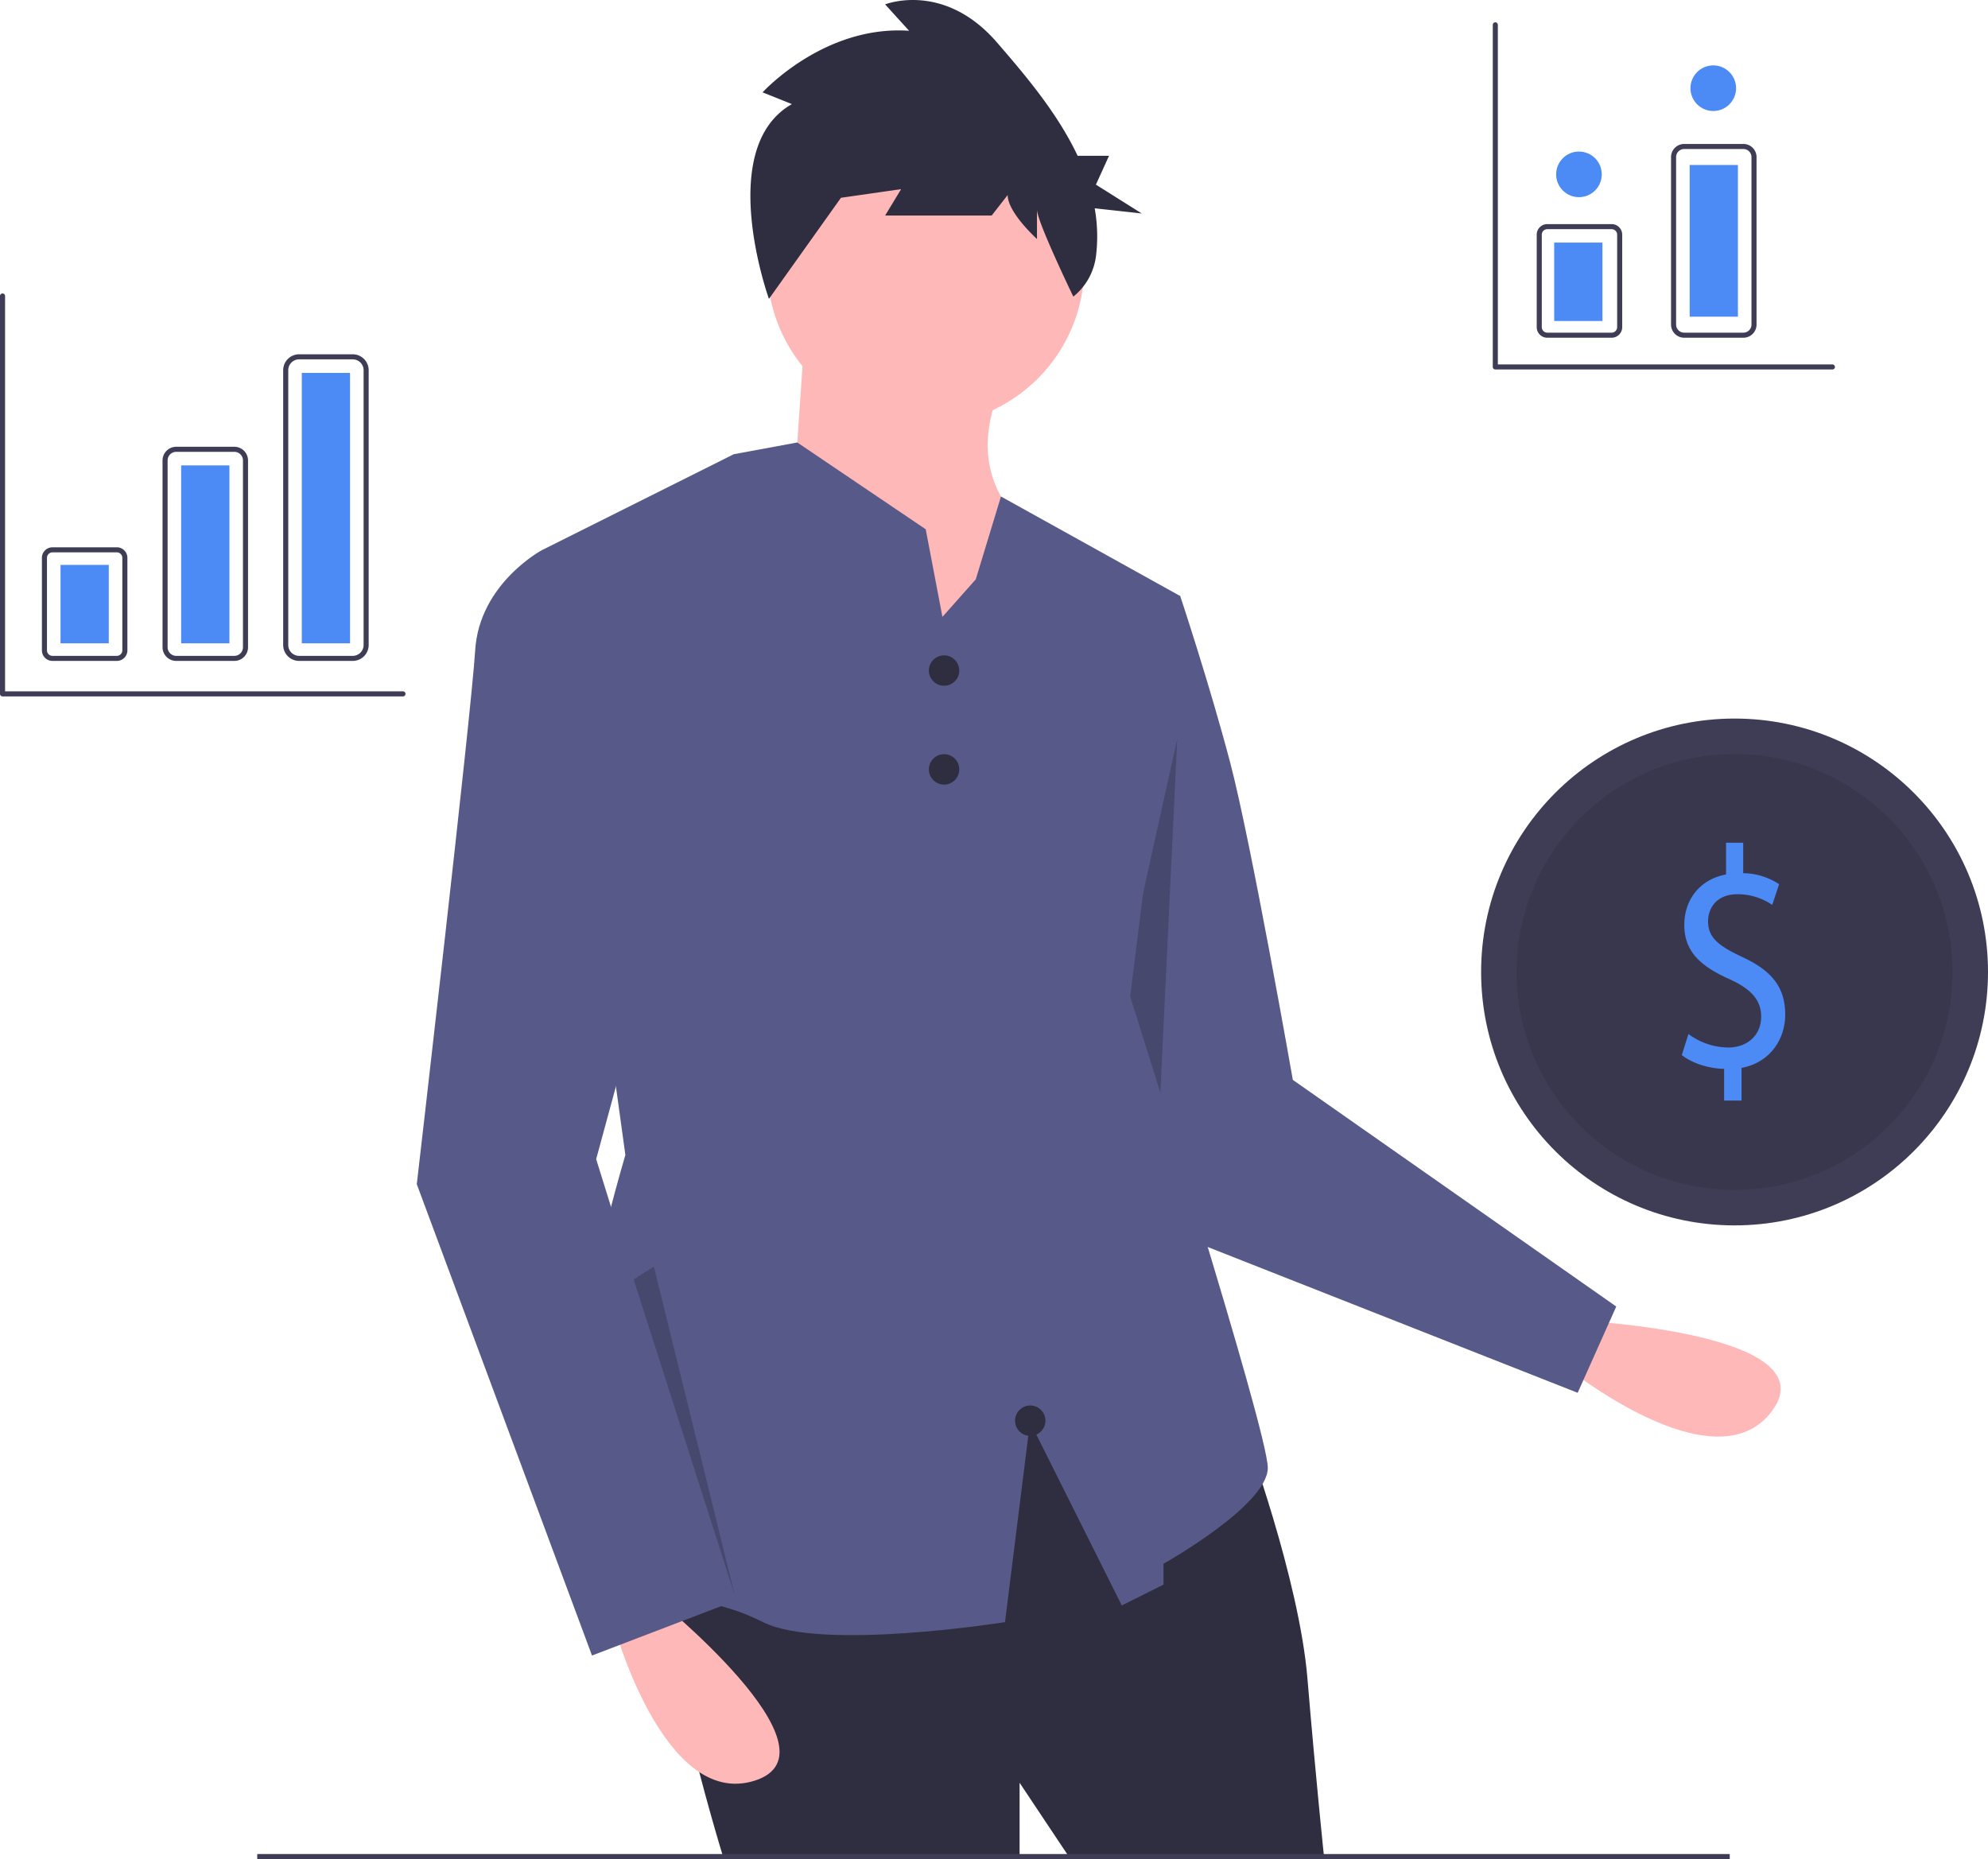
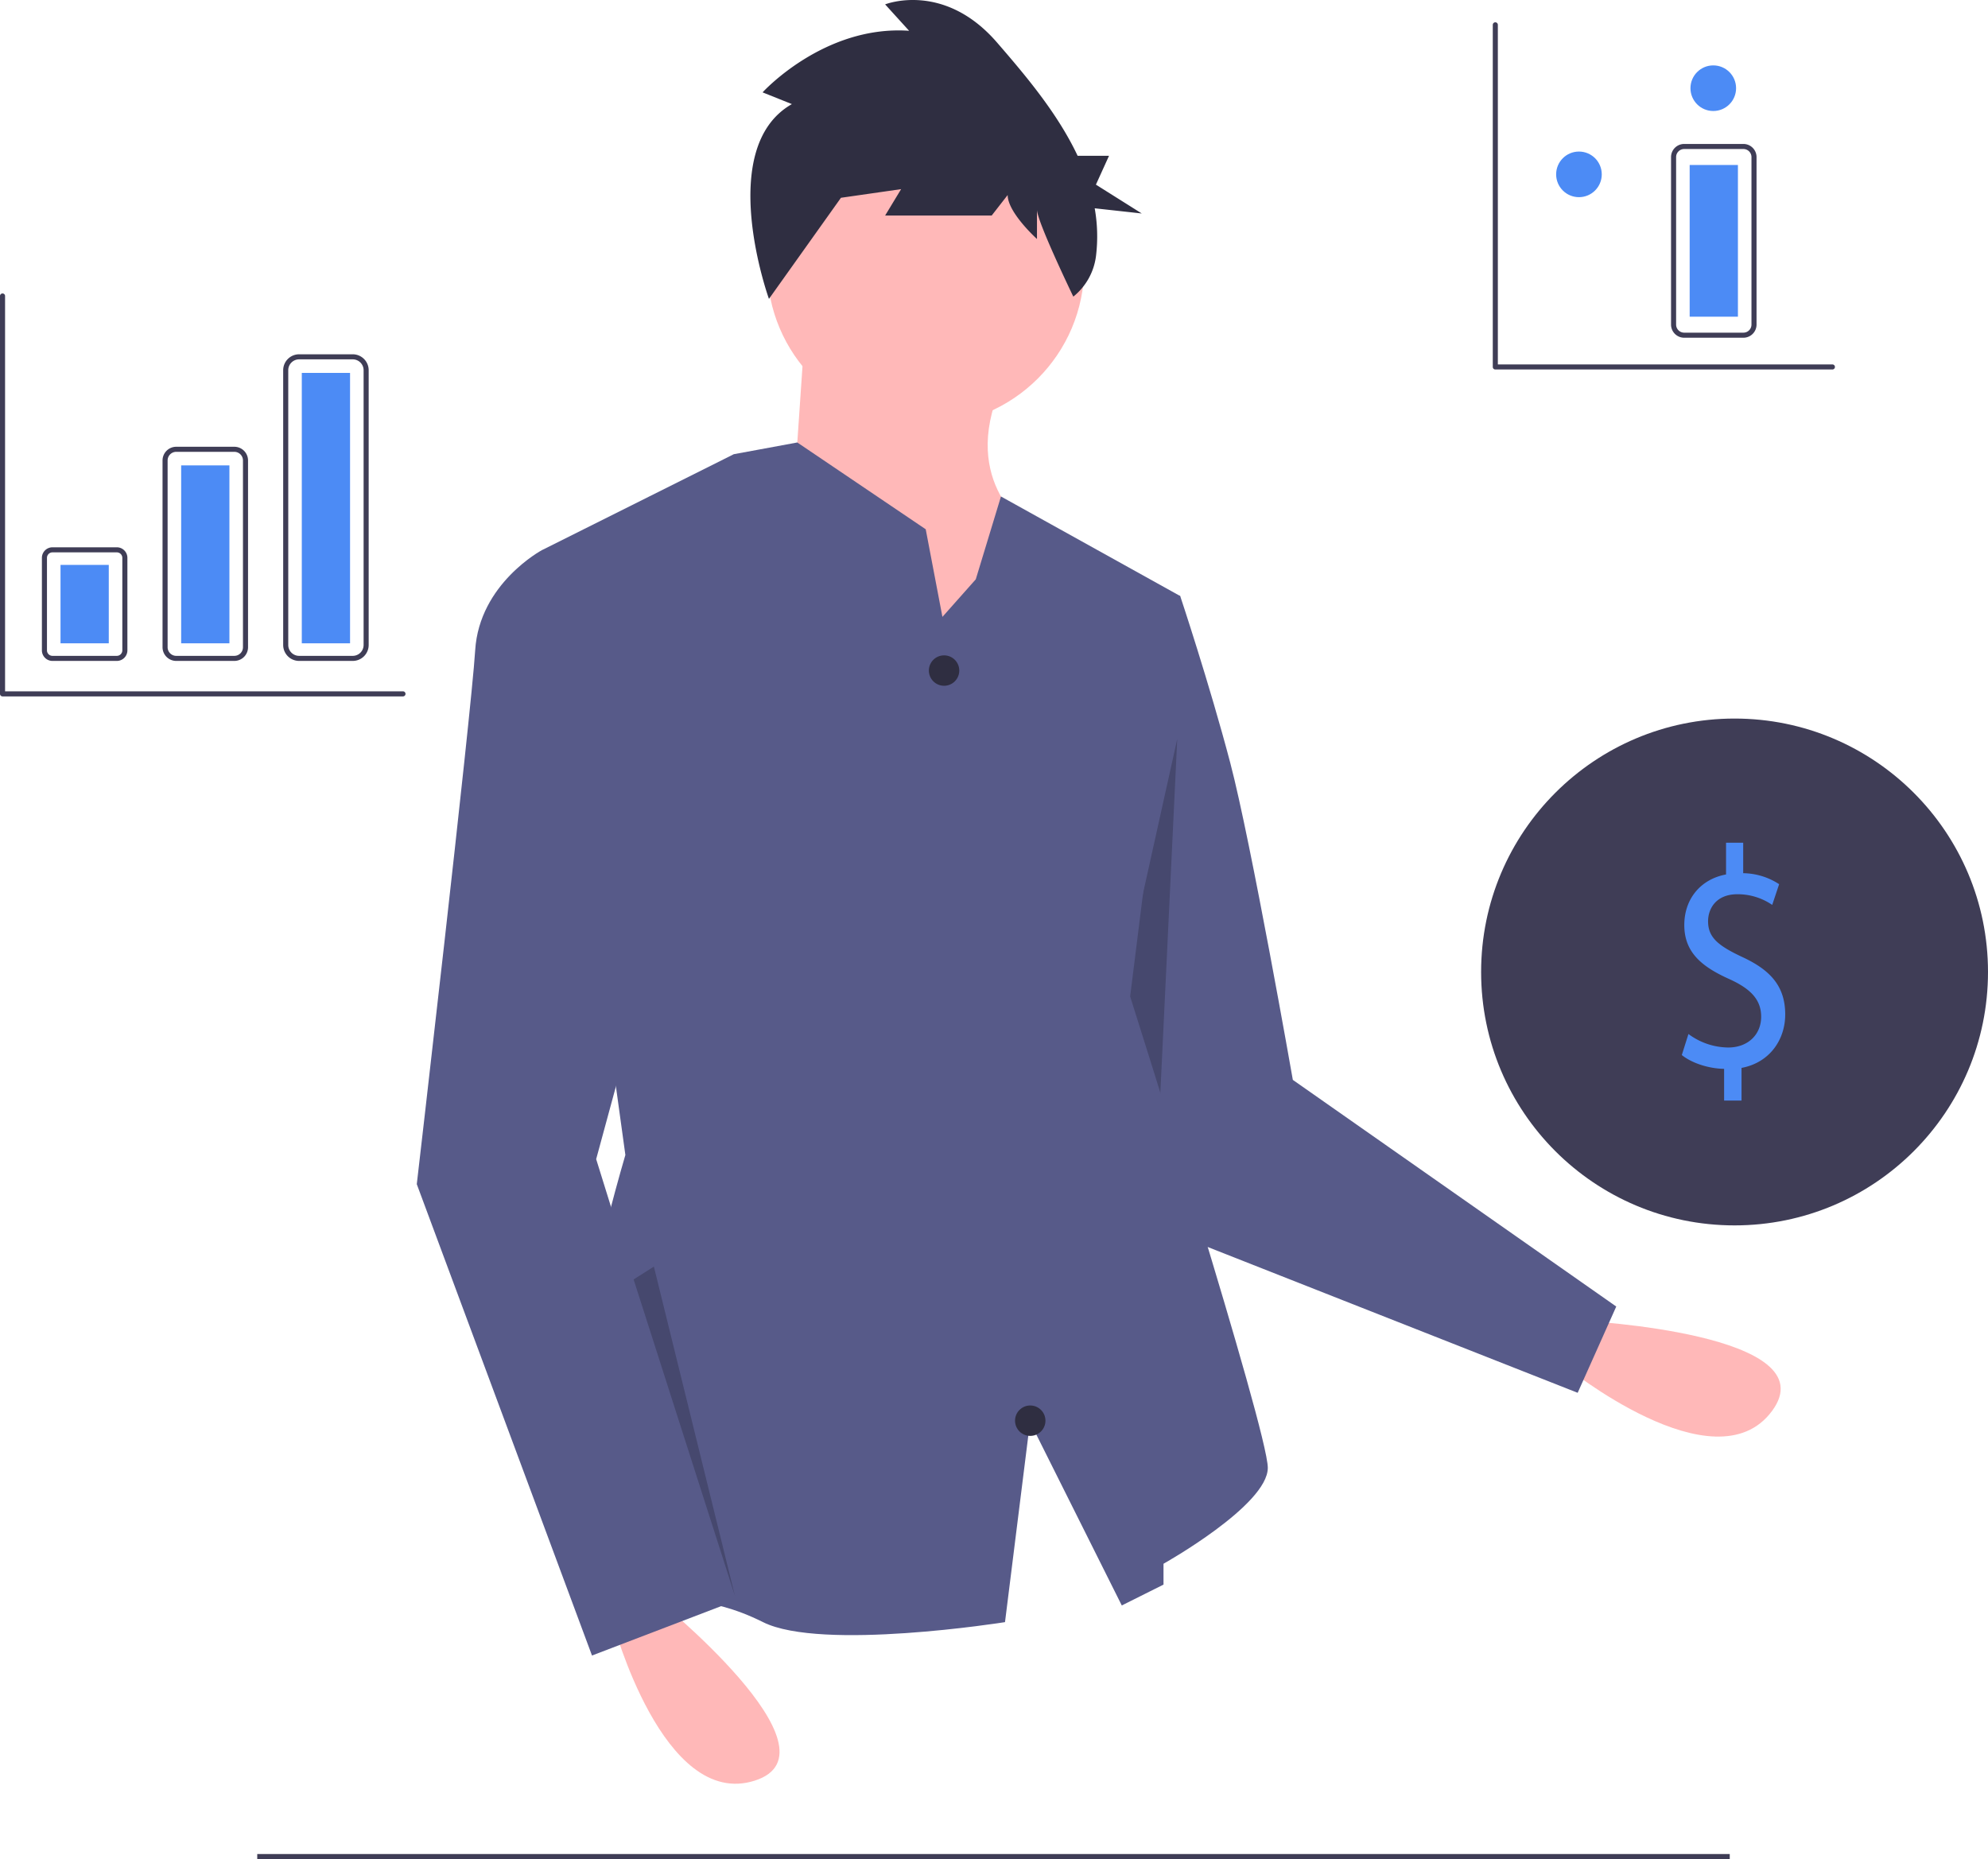
<svg xmlns="http://www.w3.org/2000/svg" id="aadec279-818b-408a-a9a2-133d1084e5d4" data-name="Layer 1" width="784.398" height="733.607" viewBox="0 0 784.398 733.607">
  <title>personal_finance</title>
  <path d="M832.546,604.415s97.041,5.017,74.438,35.565-81.995-17.92-81.995-17.92Z" transform="translate(-207.801 -83.197)" fill="#ffb8b8" />
  <path d="M653.717,313.448l19.752,4.938s11.522,34.566,19.752,65.84S717.911,509.323,717.911,509.323L845.521,598.756,830.301,632.803l-170-67L622.443,417.147Z" transform="translate(-207.801 -83.197)" fill="#575a89" />
  <polygon points="464.5 291.607 457.138 445.772 472.5 491.607 427.5 458.607 464.5 291.607" opacity="0.2" />
-   <path d="M698.982,648.411s21.398,57.61,24.69,97.114,6.584,70.778,6.584,70.778H629.85l-19.752-29.628V816.303H493.231S460.311,709.313,473.479,696.145s138.265-69.132,138.265-69.132Z" transform="translate(-207.801 -83.197)" fill="#2f2e41" />
  <rect x="101.5" y="731.607" width="581" height="2" fill="#3f3d56" />
  <circle cx="365.261" cy="105.155" r="62.548" fill="#ffb8b8" />
  <path d="M525.328,214.688l-4.938,72.424,62.548,83.946L614.213,292.05s-27.982-18.106-11.522-55.964Z" transform="translate(-207.801 -83.197)" fill="#ffb8b8" />
  <path d="M708.031,662.4c0,14.82-41.15,37.86-41.15,37.86v8.23l-16.46,8.23-36.21-72.42-9.87,79s-72.43,11.53-95.47,0c-23.05-11.52-34.57-6.58-67.49-18.1s13.17-166.25,13.17-166.25l-32.92-238.67,71.92-35.96,3.79-1.9,9.89-1.82,15.16-2.8,50.67,34.25,4.08,21.4,2.51,13.17,13.16-14.82,9.94-32.69,70.72,39.28-19.75,158.01S708.031,647.59,708.031,662.4Z" transform="translate(-207.801 -83.197)" fill="#575a89" />
-   <path d="M466.072,713.428s75.716,60.902,39.504,72.424-55.964-62.548-55.964-62.548Z" transform="translate(-207.801 -83.197)" fill="#ffb8b8" />
+   <path d="M466.072,713.428s75.716,60.902,39.504,72.424-55.964-62.548-55.964-62.548" transform="translate(-207.801 -83.197)" fill="#ffb8b8" />
  <path d="M438.09,303.572l-16.46-3.292s-24.69,13.168-26.336,39.504-23.044,210.689-23.044,210.689l69.132,185.999,55.964-21.398L443.028,540.597,484.178,389.164Z" transform="translate(-207.801 -83.197)" fill="#575a89" />
  <circle cx="372.5" cy="264.607" r="6" fill="#2f2e41" />
-   <circle cx="372.5" cy="303.607" r="6" fill="#2f2e41" />
  <circle cx="406.5" cy="560.607" r="6" fill="#2f2e41" />
  <path d="M520.254,124.274l-11.562-4.629S532.867,93.028,566.503,95.343L557.043,84.928s23.125-9.258,44.147,15.044c11.051,12.775,23.837,27.791,31.808,44.707h12.383l-5.168,11.379,18.088,11.379-18.566-2.044a63.589,63.589,0,0,1,.504,18.875,24.421,24.421,0,0,1-8.943,15.976h0S616.957,170.563,616.957,165.934v11.572s-11.562-10.415-11.562-17.358l-6.307,8.101H557.043l6.307-10.415L539.174,161.305l9.46-12.73-37.431,52.565S489.771,141.632,520.254,124.274Z" transform="translate(-207.801 -83.197)" fill="#2f2e41" />
  <circle cx="684.398" cy="383.545" r="100" fill="#3f3d56" />
-   <circle cx="684.398" cy="383.545" r="86" opacity="0.1" />
  <path d="M888.078,517.49V504.973c-6.327-.123-12.873-2.355-16.691-5.453l2.618-8.303a26.681,26.681,0,0,0,15.709,5.329c7.746,0,12.982-5.081,12.982-12.145,0-6.816-4.255-11.03-12.328-14.748-11.128-4.957-18-10.658-18-21.44,0-10.287,6.437-18.094,16.473-19.953V415.742h6.764v12.021a26.543,26.543,0,0,1,14.182,4.337l-2.728,8.18a24.107,24.107,0,0,0-13.746-4.214c-8.4,0-11.564,5.701-11.564,10.658,0,6.444,4.036,9.666,13.528,14.128,11.236,5.205,16.909,11.649,16.909,22.679,0,9.79-6,18.962-17.237,21.068v12.89Z" transform="translate(-207.801 -83.197)" fill="#4c8bf5" />
  <polygon points="250.005 504.87 290 629.803 258 499.803 250.005 504.87" opacity="0.2" />
  <path d="M253.894,344H228.508a4.178,4.178,0,0,1-4.173-4.173V303.334a4.178,4.178,0,0,1,4.173-4.173h25.387a4.178,4.178,0,0,1,4.173,4.173v36.493A4.178,4.178,0,0,1,253.894,344Zm-25.387-42.84a2.176,2.176,0,0,0-2.173,2.173v36.493A2.176,2.176,0,0,0,228.508,342h25.387a2.176,2.176,0,0,0,2.173-2.173V303.334a2.176,2.176,0,0,0-2.173-2.173Z" transform="translate(-207.801 -83.197)" fill="#3f3d56" />
  <path d="M300.264,344H277.338a5.41,5.41,0,0,1-5.404-5.404V264.897a5.41,5.41,0,0,1,5.404-5.404h22.926a5.41,5.41,0,0,1,5.404,5.404v73.699A5.41,5.41,0,0,1,300.264,344Zm-22.926-82.507a3.408,3.408,0,0,0-3.404,3.404v73.699A3.408,3.408,0,0,0,277.338,342h22.926a3.408,3.408,0,0,0,3.404-3.404V264.897a3.408,3.408,0,0,0-3.404-3.404Z" transform="translate(-207.801 -83.197)" fill="#3f3d56" />
  <path d="M346.979,344H325.824a6.296,6.296,0,0,1-6.289-6.289V229.289A6.296,6.296,0,0,1,325.824,223h21.155a6.296,6.296,0,0,1,6.289,6.289V337.711A6.296,6.296,0,0,1,346.979,344ZM325.824,225a4.294,4.294,0,0,0-4.289,4.289V337.711A4.294,4.294,0,0,0,325.824,342h21.155a4.294,4.294,0,0,0,4.289-4.289V229.289A4.294,4.294,0,0,0,346.979,225Z" transform="translate(-207.801 -83.197)" fill="#3f3d56" />
  <rect x="23.88" y="222.913" width="19.04" height="30.94" fill="#4c8bf5" />
  <rect x="71.48" y="183.643" width="19.04" height="70.21" fill="#4c8bf5" />
  <rect x="119.08" y="147.15" width="19.04" height="106.703" fill="#4c8bf5" />
  <path d="M930.801,229h-133a1.0 1,0,0,1-1-1V93a1,1,0,0,1,2,0V227h132a1,1,0,0,1,0,2Z" transform="translate(-207.801 -83.197)" fill="#3f3d56" />
  <path d="M366.801,358h-158a1.0 1,0,0,1-1-1V200a1,1,0,0,1,2,0V356h157a1,1,0,0,1,0,2Z" transform="translate(-207.801 -83.197)" fill="#3f3d56" />
-   <path d="M843.7,216.467H818.313a4.178,4.178,0,0,1-4.174-4.173V175.801a4.178,4.178,0,0,1,4.174-4.173h25.387a4.178,4.178,0,0,1,4.173,4.173V212.294A4.178,4.178,0,0,1,843.7,216.467ZM818.313,173.627a2.176,2.176,0,0,0-2.174,2.173V212.294a2.176,2.176,0,0,0,2.174,2.173h25.387a2.176,2.176,0,0,0,2.173-2.173V175.801a2.176,2.176,0,0,0-2.173-2.173Z" transform="translate(-207.801 -83.197)" fill="#3f3d56" />
  <path d="M895.689,216.467H872.323a5.19,5.19,0,0,1-5.184-5.184V145.184A5.189,5.189,0,0,1,872.323,140h23.366a5.189,5.189,0,0,1,5.184,5.184V211.283A5.19,5.19,0,0,1,895.689,216.467ZM872.323,142a3.187,3.187,0,0,0-3.184,3.184V211.283a3.187,3.187,0,0,0,3.184,3.184h23.366a3.187,3.187,0,0,0,3.184-3.184V145.184A3.187,3.187,0,0,0,895.689,142Z" transform="translate(-207.801 -83.197)" fill="#3f3d56" />
-   <rect x="613.228" y="95.727" width="19.04" height="30.94" fill="#4c8bf5" />
  <rect x="666.685" y="65.105" width="19.04" height="59.864" fill="#4c8bf5" />
  <circle cx="623" cy="68.803" r="9" fill="#4c8bf5" />
  <circle cx="676" cy="34.803" r="9" fill="#4c8bf5" />
</svg>